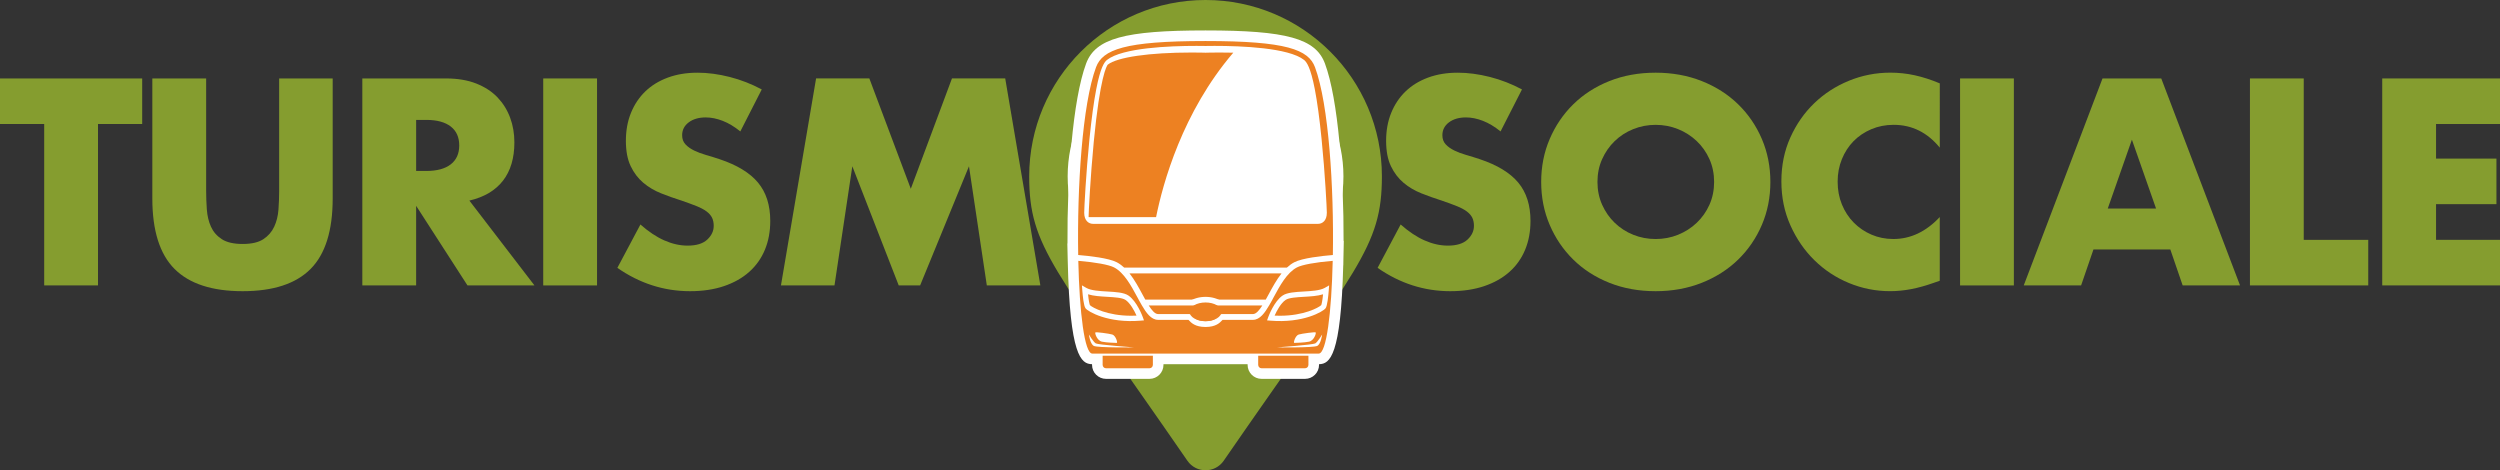
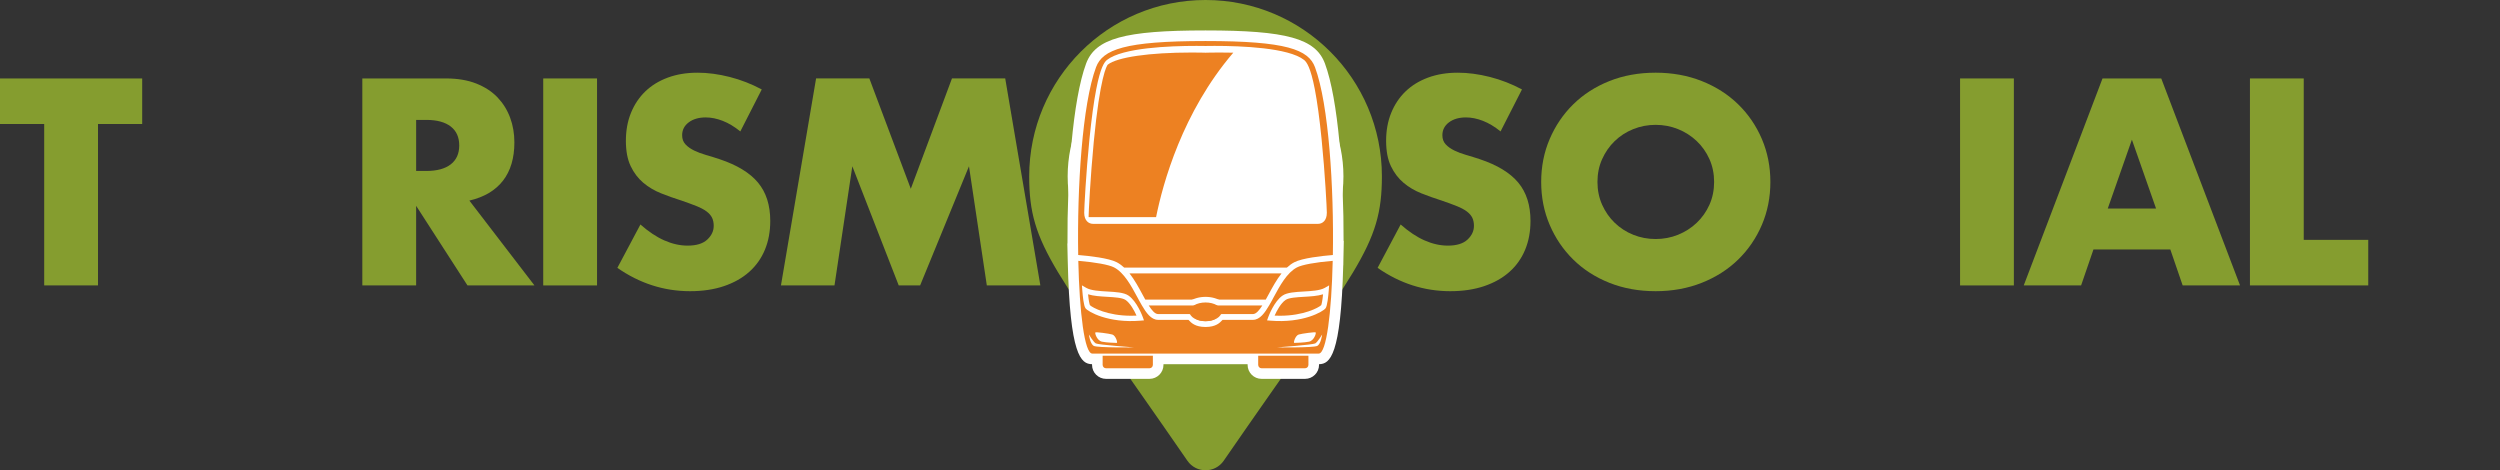
<svg xmlns="http://www.w3.org/2000/svg" version="1.1" id="Layer_1" x="0px" y="0px" viewBox="0 0 1753.08 329.76" style="enable-background:new 0 0 1753.08 329.76;" xml:space="preserve">
  <rect x="0" y="0" width="1753.08" height="329.76" fill="#333333" stroke="none" />
  <style type="text/css">
	.st0{fill:#859D2F;}
	.st1{fill:#FFFFFF;}
	.st2{fill:#ED8122;}
	.st3{fill:none;}
</style>
  <g>
    <g>
      <g>
        <path class="st0" d="M832.66,323.11c-93.58-135.67-110.95-149.59-110.95-199.45C721.71,55.36,777.07,0,845.37,0     s123.66,55.36,123.66,123.66c0,49.86-17.37,63.78-110.95,199.45C851.94,331.98,838.8,331.98,832.66,323.11L832.66,323.11z      M845.15,187.73c35.53,0,64.34-28.8,64.34-64.34s-28.8-64.34-64.34-64.34c-35.53,0-64.34,28.8-64.34,64.34     S809.62,187.73,845.15,187.73z" />
      </g>
    </g>
    <g>
      <g>
        <path class="st0" d="M68.72,86.96v113.18H30.99V86.96H0V55.01h99.71v31.95H68.72z" />
-         <path class="st0" d="M144.56,55.01v78.92c0,4.23,0.16,8.57,0.48,12.99c0.32,4.43,1.28,8.44,2.89,12.03     c1.6,3.59,4.14,6.51,7.6,8.76c3.46,2.25,8.34,3.37,14.63,3.37c6.29,0,11.13-1.12,14.53-3.37c3.4-2.24,5.93-5.16,7.6-8.76     c1.67-3.59,2.66-7.6,2.98-12.03c0.32-4.43,0.48-8.76,0.48-12.99V55.01h37.54v84.12c0,22.59-5.17,39.08-15.5,49.47     c-10.33,10.39-26.21,15.59-47.64,15.59c-21.43,0-37.34-5.2-47.74-15.59s-15.59-26.88-15.59-49.47V55.01H144.56z" />
        <path class="st0" d="M374.77,200.14h-46.97l-36-55.82v55.82h-37.73V55.01h58.71c8.08,0,15.14,1.19,21.17,3.56     c6.03,2.38,11,5.62,14.92,9.72c3.91,4.11,6.86,8.85,8.85,14.24c1.99,5.39,2.98,11.16,2.98,17.32c0,11.04-2.67,19.99-7.99,26.85     c-5.33,6.87-13.19,11.52-23.58,13.96L374.77,200.14z M291.81,119.88h7.12c7.44,0,13.15-1.54,17.13-4.62     c3.98-3.08,5.97-7.51,5.97-13.28c0-5.77-1.99-10.2-5.97-13.28c-3.98-3.08-9.69-4.62-17.13-4.62h-7.12V119.88z" />
        <path class="st0" d="M418.66,55.01v145.14h-37.73V55.01H418.66z" />
        <path class="st0" d="M519.14,92.16c-4.11-3.34-8.21-5.8-12.32-7.41c-4.11-1.6-8.08-2.41-11.93-2.41c-4.88,0-8.85,1.15-11.93,3.46     c-3.08,2.31-4.62,5.33-4.62,9.05c0,2.57,0.77,4.69,2.31,6.35c1.54,1.67,3.56,3.11,6.06,4.33c2.5,1.22,5.32,2.28,8.47,3.18     c3.14,0.9,6.26,1.86,9.34,2.89c12.32,4.11,21.33,9.59,27.04,16.46c5.71,6.87,8.57,15.82,8.57,26.85c0,7.44-1.25,14.18-3.75,20.21     c-2.5,6.03-6.16,11.2-10.97,15.5c-4.81,4.3-10.72,7.64-17.71,10.01c-7,2.37-14.92,3.56-23.77,3.56     c-18.35,0-35.35-5.45-51.01-16.36l16.17-30.41c5.65,5,11.23,8.73,16.75,11.16c5.52,2.44,10.97,3.66,16.36,3.66     c6.16,0,10.75-1.41,13.76-4.23c3.01-2.82,4.52-6.03,4.52-9.62c0-2.18-0.39-4.07-1.15-5.68c-0.77-1.6-2.05-3.08-3.85-4.43     c-1.8-1.35-4.14-2.6-7.03-3.75c-2.89-1.16-6.39-2.44-10.49-3.85c-4.88-1.54-9.66-3.24-14.34-5.1c-4.69-1.86-8.85-4.33-12.51-7.41     c-3.66-3.08-6.61-6.96-8.85-11.65c-2.25-4.68-3.37-10.62-3.37-17.81c0-7.19,1.19-13.7,3.56-19.54     c2.37-5.84,5.71-10.84,10.01-15.01c4.3-4.17,9.56-7.41,15.78-9.72c6.22-2.31,13.19-3.46,20.89-3.46c7.19,0,14.69,1,22.52,2.98     c7.83,1.99,15.33,4.91,22.52,8.76L519.14,92.16z" />
        <path class="st0" d="M547.63,200.14l24.64-145.14h37.34l29.07,77.38l28.87-77.38h37.34l24.64,145.14h-37.54l-12.51-83.54     l-34.26,83.54h-15.01l-32.53-83.54l-12.51,83.54H547.63z" />
      </g>
    </g>
    <g>
      <g>
        <path class="st0" d="M1052.24,92.16c-4.11-3.34-8.21-5.8-12.32-7.41c-4.11-1.6-8.08-2.41-11.93-2.41     c-4.88,0-8.85,1.15-11.93,3.46c-3.08,2.31-4.62,5.33-4.62,9.05c0,2.57,0.77,4.69,2.31,6.35c1.54,1.67,3.56,3.11,6.06,4.33     c2.5,1.22,5.32,2.28,8.47,3.18c3.14,0.9,6.26,1.86,9.34,2.89c12.32,4.11,21.33,9.59,27.04,16.46c5.71,6.87,8.57,15.82,8.57,26.85     c0,7.44-1.25,14.18-3.75,20.21c-2.5,6.03-6.16,11.2-10.97,15.5c-4.81,4.3-10.72,7.64-17.71,10.01c-7,2.37-14.92,3.56-23.77,3.56     c-18.35,0-35.36-5.45-51.01-16.36l16.17-30.41c5.65,5,11.23,8.73,16.75,11.16c5.52,2.44,10.97,3.66,16.36,3.66     c6.16,0,10.75-1.41,13.76-4.23c3.01-2.82,4.52-6.03,4.52-9.62c0-2.18-0.38-4.07-1.15-5.68c-0.77-1.6-2.05-3.08-3.85-4.43     c-1.8-1.35-4.14-2.6-7.03-3.75c-2.89-1.16-6.38-2.44-10.49-3.85c-4.88-1.54-9.66-3.24-14.34-5.1c-4.69-1.86-8.85-4.33-12.51-7.41     c-3.66-3.08-6.61-6.96-8.85-11.65c-2.25-4.68-3.37-10.62-3.37-17.81c0-7.19,1.19-13.7,3.56-19.54     c2.37-5.84,5.71-10.84,10.01-15.01c4.3-4.17,9.56-7.41,15.78-9.72c6.22-2.31,13.19-3.46,20.88-3.46c7.19,0,14.69,1,22.52,2.98     c7.83,1.99,15.33,4.91,22.52,8.76L1052.24,92.16z" />
        <path class="st0" d="M1080.73,127.58c0-10.78,1.99-20.82,5.97-30.12c3.98-9.3,9.5-17.42,16.55-24.35     c7.06-6.93,15.5-12.35,25.31-16.27c9.82-3.91,20.63-5.87,32.43-5.87c11.68,0,22.46,1.96,32.34,5.87     c9.88,3.92,18.38,9.34,25.5,16.27s12.67,15.05,16.65,24.35c3.98,9.31,5.97,19.35,5.97,30.12c0,10.78-1.99,20.82-5.97,30.12     c-3.98,9.31-9.53,17.42-16.65,24.35s-15.62,12.35-25.5,16.27c-9.88,3.91-20.66,5.87-32.34,5.87c-11.81,0-22.62-1.96-32.43-5.87     c-9.82-3.91-18.26-9.34-25.31-16.27c-7.06-6.93-12.58-15.04-16.55-24.35C1082.71,148.4,1080.73,138.36,1080.73,127.58z      M1120.19,127.58c0,5.77,1.09,11.1,3.27,15.98c2.18,4.88,5.13,9.11,8.85,12.7c3.72,3.59,8.05,6.39,12.99,8.37     c4.94,1.99,10.17,2.98,15.69,2.98c5.52,0,10.75-0.99,15.69-2.98c4.94-1.99,9.3-4.78,13.09-8.37c3.78-3.59,6.77-7.83,8.95-12.7     c2.18-4.88,3.27-10.2,3.27-15.98c0-5.77-1.09-11.1-3.27-15.98c-2.18-4.88-5.17-9.11-8.95-12.7c-3.79-3.59-8.15-6.38-13.09-8.37     c-4.94-1.99-10.17-2.98-15.69-2.98c-5.52,0-10.75,1-15.69,2.98c-4.94,1.99-9.27,4.78-12.99,8.37c-3.72,3.59-6.67,7.83-8.85,12.7     C1121.27,116.48,1120.19,121.8,1120.19,127.58z" />
-         <path class="st0" d="M1360.22,103.51c-8.73-10.65-19.51-15.98-32.34-15.98c-5.65,0-10.88,1.03-15.69,3.08     c-4.81,2.05-8.95,4.85-12.42,8.37c-3.46,3.53-6.19,7.73-8.18,12.61c-1.99,4.88-2.98,10.14-2.98,15.78     c0,5.77,0.99,11.1,2.98,15.98c1.99,4.88,4.75,9.11,8.28,12.7c3.53,3.59,7.67,6.42,12.42,8.47c4.75,2.05,9.88,3.08,15.4,3.08     c12.06,0,22.91-5.13,32.53-15.4v44.66l-3.85,1.35c-5.77,2.05-11.16,3.56-16.17,4.52s-9.95,1.44-14.82,1.44     c-10.01,0-19.6-1.9-28.78-5.68c-9.18-3.78-17.26-9.11-24.25-15.98c-7-6.86-12.61-15.01-16.84-24.45     c-4.24-9.43-6.35-19.73-6.35-30.89s2.08-21.4,6.26-30.7c4.17-9.3,9.75-17.32,16.75-24.06c6.99-6.74,15.11-12,24.35-15.78     c9.24-3.78,18.93-5.68,29.07-5.68c5.78,0,11.45,0.61,17.04,1.83c5.58,1.22,11.45,3.11,17.61,5.68V103.51z" />
        <path class="st0" d="M1412.19,55.01v145.14h-37.73V55.01H1412.19z" />
        <path class="st0" d="M1521.9,174.93h-53.9l-8.66,25.22h-40.23l55.24-145.14h41.19l55.24,145.14h-40.23L1521.9,174.93z      M1511.9,146.25l-16.94-48.31l-16.94,48.31H1511.9z" />
        <path class="st0" d="M1615.45,55.01v113.18h45.24v31.95h-82.96V55.01H1615.45z" />
-         <path class="st0" d="M1753.08,86.96h-44.85v24.25h42.35v31.95h-42.35v25.02h44.85v31.95h-82.58V55.01h82.58V86.96z" />
      </g>
    </g>
    <g>
      <g>
        <path class="st1" d="M942.06,123.64c0,53.4-43.29,96.68-96.69,96.68c-53.4,0-96.69-43.29-96.69-96.68     c0-53.4,43.29-96.69,96.69-96.69C898.77,26.96,942.06,70.24,942.06,123.64z" />
      </g>
    </g>
    <g>
      <g>
        <path class="st1" d="M942.16,168.99c0.17-45.51-3.69-99.19-13.07-124.44c-6.53-17.57-26.88-23.21-83.74-23.21     c-56.85,0-77.2,5.64-83.73,23.21c-9.51,25.58-13.34,80.38-13.07,126.25l-0.11-0.08l0.29,12.36c1.5,66.13,9.22,72.2,17.04,72.3     v0.49c0,5.4,4.4,9.8,9.8,9.8h30.49c5.4,0,9.8-4.4,9.8-9.8v-0.49h58.99v0.49c0,5.4,4.4,9.8,9.8,9.8h30.49     c5.41,0,9.81-4.4,9.81-9.8v-0.49c7.7-0.1,15.3-5.99,16.97-69.35h0.04l0.07-4.25l0.28-12.92L942.16,168.99z" />
      </g>
      <g>
        <path class="st2" d="M801.16,206.52c0.65,1.2,1.31,2.41,1.96,3.59h42.23h0.01h42.22c0.65-1.18,1.31-2.39,1.96-3.59     c2.69-4.98,5.58-10.34,9.11-14.8H792.05C795.58,196.18,798.48,201.54,801.16,206.52z" />
      </g>
      <g>
        <path class="st1" d="M861.15,218.67c0,5.79-7.07,10.49-15.79,10.49c-8.72,0-15.8-4.69-15.8-10.49c0-5.8,7.07-10.5,15.8-10.5     C854.08,208.17,861.15,212.87,861.15,218.67z" />
      </g>
      <g>
        <path class="st1" d="M916.42,41.84c-14.22-11.61-71.06-9.61-71.06-9.61s-56.85-2.01-71.07,9.61     c-10.46,8.54-15.2,104.03-15.2,109.16c0,5.11,2.75,5.97,4.13,5.97c1.37,0,82.14,0,82.14,0s80.76,0,82.13,0     c1.38,0,4.13-0.86,4.13-5.97C931.62,145.87,926.87,50.38,916.42,41.84z" />
      </g>
      <g>
        <path class="st2" d="M909.45,187.53c-7.01,3.67-11.96,12.84-16.33,20.92c-0.31,0.57-0.6,1.11-0.89,1.65h0.04l-1.72,3.03     l-0.59,1.04h-0.01c-2.94,5.07-6.48,10.11-11.27,10.11h-21.37c-0.11,0.12-0.24,0.25-0.35,0.37c-1.51,1.62-4.31,4.64-11.6,4.64     c-7.3,0-10.11-3.02-11.62-4.64c-0.11-0.12-0.24-0.25-0.35-0.37h-21.37c-4.8,0-8.34-5.04-11.28-10.11l0,0l-0.59-1.04l-1.72-3.03     h0.04c-0.29-0.54-0.59-1.09-0.9-1.65c-4.36-8.09-9.31-17.26-16.32-20.92c-3.59-1.89-12.97-3.61-25.11-4.62     c0.83,36.36,4.35,65.04,9.82,65.04c5.78,0,78.56,0,79.38,0c0,0,0.01,0,0.01,0c0.81,0,73.59,0,79.37,0     c5.47,0,8.99-28.68,9.82-65.04C922.42,183.92,913.03,185.64,909.45,187.53z M767.05,242.58c-2.67-1.34-3.47-7.99-3.47-7.99     s3.2,5.32,4.85,6.23c1.65,0.94,26.85,2.79,26.85,2.79S769.72,243.92,767.05,242.58z M768.12,233.1     c0.42-0.41,9.53,0.79,11.87,1.48c2.39,0.7,3.98,5.92,3.09,5.88c-0.9-0.03-6.82-0.14-10.32-0.86     C769.25,238.87,767.6,233.61,768.12,233.1z M799.79,224.86c-22.71,1.91-36.84-6.31-38.61-8.7c-1.25-1.69-1.94-8.6-2.24-12.57     l-0.26-3.49l3.03,1.75c3.32,1.91,9.2,2.25,14.88,2.57c5.9,0.34,11.47,0.66,14.64,2.78c6.05,4.05,9.97,14.73,10.14,15.18     l0.82,2.28L799.79,224.86z M923.66,242.58c-2.68,1.34-28.23,1.03-28.23,1.03s25.2-1.85,26.85-2.79c1.65-0.91,4.85-6.23,4.85-6.23     S926.34,241.24,923.66,242.58z M910.72,234.57c2.34-0.68,11.46-1.89,11.87-1.48c0.52,0.52-1.14,5.78-4.65,6.5     c-3.5,0.72-9.42,0.82-10.32,0.86C906.74,240.49,908.33,235.27,910.72,234.57z M929.54,216.16c-1.77,2.38-15.91,10.6-38.62,8.7     l-2.41-0.2l0.82-2.28c0.17-0.45,4.09-11.13,10.14-15.18c3.16-2.11,8.74-2.44,14.64-2.78c5.68-0.33,11.56-0.67,14.89-2.57     l3.03-1.75l-0.26,3.49C931.46,207.56,930.78,214.48,929.54,216.16z" />
      </g>
      <g>
        <path class="st2" d="M845.36,214.18h-0.01h-39.84c2.22,3.5,4.42,6.04,6.52,6.04h21.82c1.33,0,2.15,0.89,2.87,1.66     c1.24,1.33,3.1,3.34,8.63,3.34l0,0c0,0,0,0,0.01,0c0,0,0,0,0.01,0l0,0c5.52,0,7.39-2.01,8.62-3.34c0.73-0.77,1.55-1.66,2.87-1.66     h21.82c2.1,0,4.29-2.55,6.52-6.04H845.36z" />
      </g>
      <g>
-         <path class="st3" d="M921.98,62.52c-2.99-15.39-5.73-19.06-7.53-20.49c-10.86-8.57-43.97-9.85-62.73-9.85     c-2.56,0-4.73,0.03-6.36,0.06l0,0c-0.01,0-0.01,0-0.01,0c-0.01,0-0.01,0-0.01,0l0,0c-1.64-0.03-3.81-0.06-6.35-0.06     c-18.77,0-51.88,1.28-62.74,9.85c-1.8,1.43-4.55,5.1-7.52,20.49c-1.72,8.88-3.33,20.63-4.76,34.91     c-2.47,24.4-3.69,48.84-3.69,51.73c0,5.76,3.32,7.81,6.16,7.81h78.91h0.01h78.91c2.84,0,6.16-2.05,6.16-7.81     c0-2.89-1.23-27.33-3.69-51.73C925.3,83.15,923.7,71.4,921.98,62.52z" />
-       </g>
+         </g>
      <g>
        <path class="st2" d="M922.12,47.13c-4.59-12.34-20.02-18.36-76.76-18.36c-0.01,0-0.01,0-0.01,0c-0.01,0-0.01,0-0.01,0     c-56.75,0-72.18,6.02-76.76,18.36c-9.67,26-13.31,84.5-12.51,131.69l0.21,0.02c7.61,0.63,21.22,2.12,26.87,5.08     c1.88,0.99,3.59,2.26,5.18,3.74h114.06c1.59-1.48,3.3-2.75,5.18-3.74c5.65-2.96,19.27-4.45,26.87-5.08l0.21-0.02     C935.44,131.63,931.79,73.14,922.12,47.13z M924.27,156.97h-78.91h-0.01h-78.91c-2.84,0-6.16-2.05-6.16-7.81     c0-2.89,1.23-27.33,3.69-51.73c1.44-14.28,3.04-26.02,4.76-34.91c2.97-15.39,5.72-19.06,7.52-20.49     c10.86-8.57,43.97-9.85,62.74-9.85c2.55,0,4.72,0.03,6.35,0.06l0,0c0,0,0,0,0.01,0c0,0,0,0,0.01,0l0,0     c1.63-0.03,3.8-0.06,6.36-0.06c18.77,0,51.88,1.28,62.73,9.85c1.8,1.43,4.55,5.1,7.53,20.49c1.71,8.88,3.32,20.63,4.75,34.91     c2.46,24.4,3.69,48.84,3.69,51.73C930.43,154.92,927.11,156.97,924.27,156.97z" />
      </g>
      <g>
        <path class="st2" d="M806.06,249.43h-30.49h-2.37v2.37v2.03v2.03c0,1.31,1.06,2.38,2.37,2.38h30.49c1.3,0,2.37-1.07,2.37-2.38     v-2.03v-2.03v-2.37H806.06z" />
      </g>
      <g>
        <path class="st2" d="M915.14,249.43h-30.49h-2.37v2.37v2.03v2.03c0,1.31,1.06,2.38,2.37,2.38h30.49c1.31,0,2.37-1.07,2.37-2.38     v-2.03v-2.03v-2.37H915.14z" />
      </g>
      <g>
        <path class="st2" d="M855.11,36.83c-5.74,0-9.51,0.13-9.55,0.13l-0.21,0.01l-0.2-0.01c-0.05,0-3.81-0.13-9.56-0.13     c-29.7,0-52.21,3.26-58.81,8.52c-0.68,0.81-5.37,7.94-9.81,54.22c-2.39,24.92-3.61,49.92-3.61,52.44c0,0.08,0.01,0.16,0.01,0.23     h47.31c4.74-23.57,18.45-73.67,54.14-115.3C861.68,36.87,858.44,36.83,855.11,36.83z" />
      </g>
      <g>
        <path class="st2" d="M897.63,221.41c-1.27,0-2.55-0.02-3.84-0.09c1.56-3.5,4.45-8.82,7.75-11.02c2.32-1.55,7.64-1.86,12.78-2.16     c4.74-0.28,9.61-0.56,13.46-1.77c-0.46,4.63-1,6.91-1.29,7.6C924.64,215.77,914.07,221.41,897.63,221.41z" />
      </g>
      <g>
        <path class="st2" d="M793.12,221.41c1.26,0,2.55-0.02,3.85-0.09c-1.56-3.5-4.45-8.82-7.76-11.02c-2.31-1.55-7.63-1.86-12.77-2.16     c-4.74-0.28-9.61-0.56-13.46-1.77c0.46,4.63,1,6.91,1.29,7.6C766.12,215.77,776.69,221.41,793.12,221.41z" />
      </g>
      <g>
        <path class="st2" d="M856.53,218.67c0,3.61-5.01,6.56-11.18,6.56c-6.18,0-11.18-2.94-11.18-6.56c0-3.63,5.01-6.57,11.18-6.57     C851.52,212.1,856.53,215.03,856.53,218.67z" />
      </g>
    </g>
  </g>
</svg>